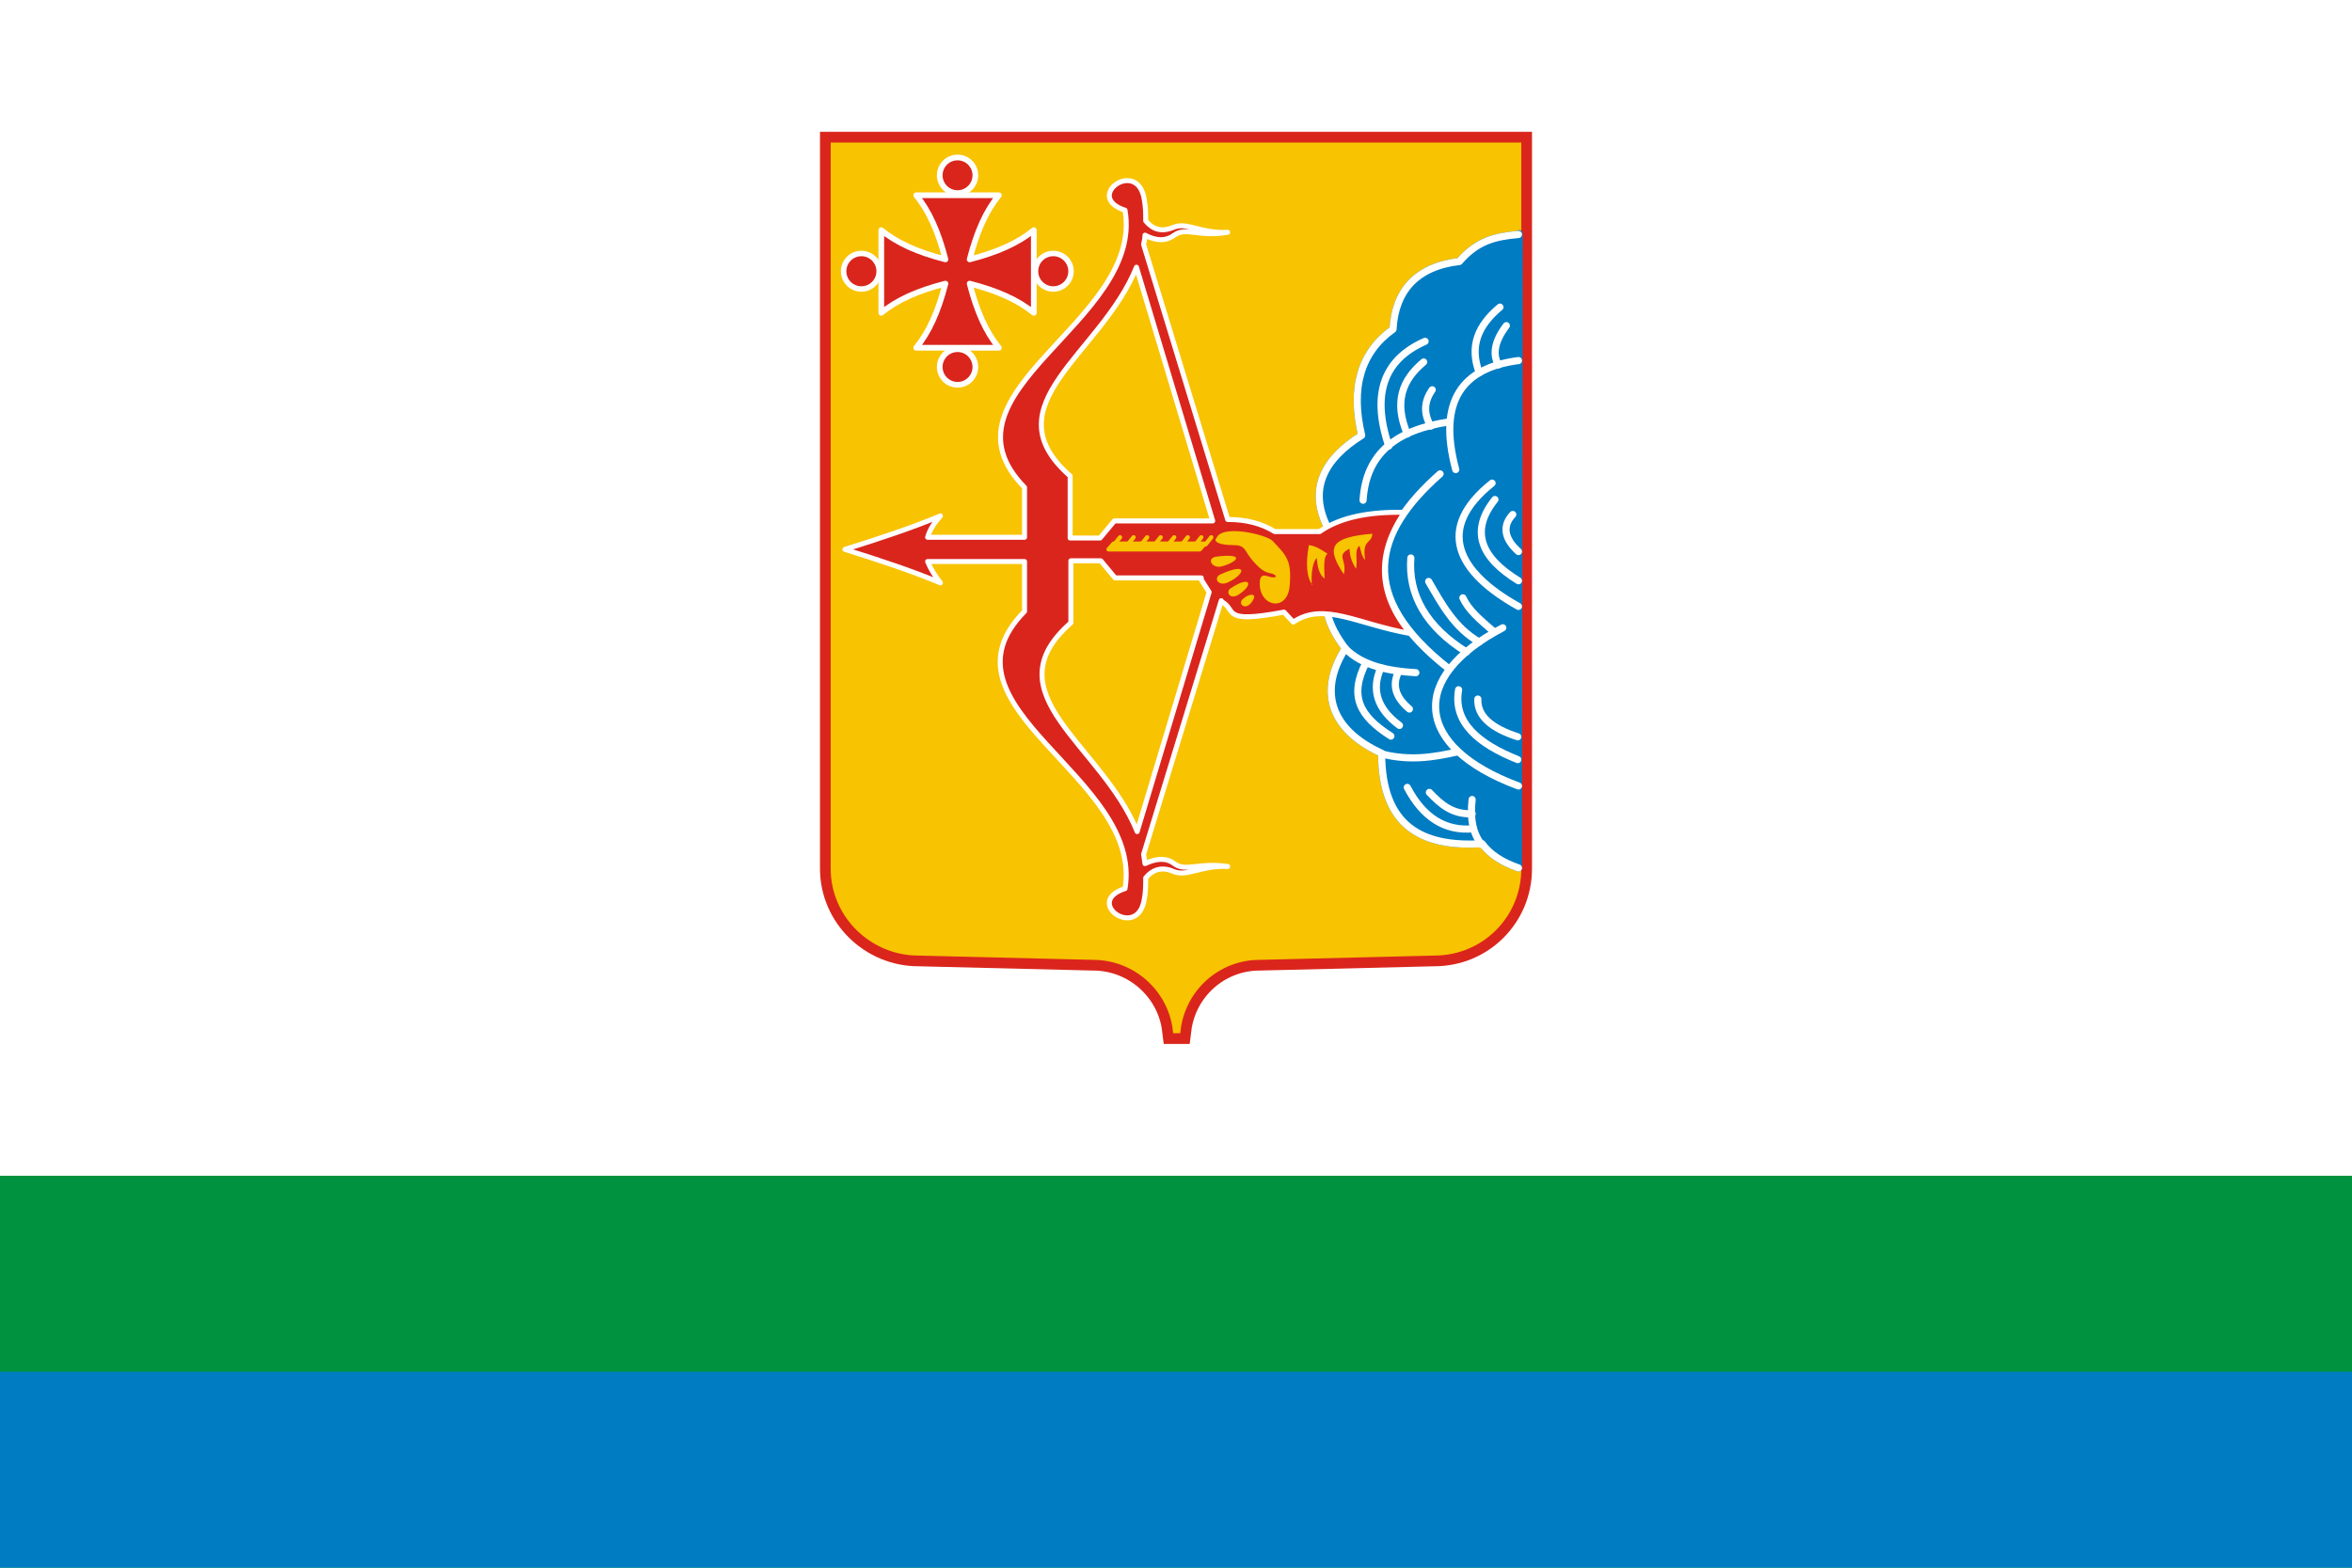
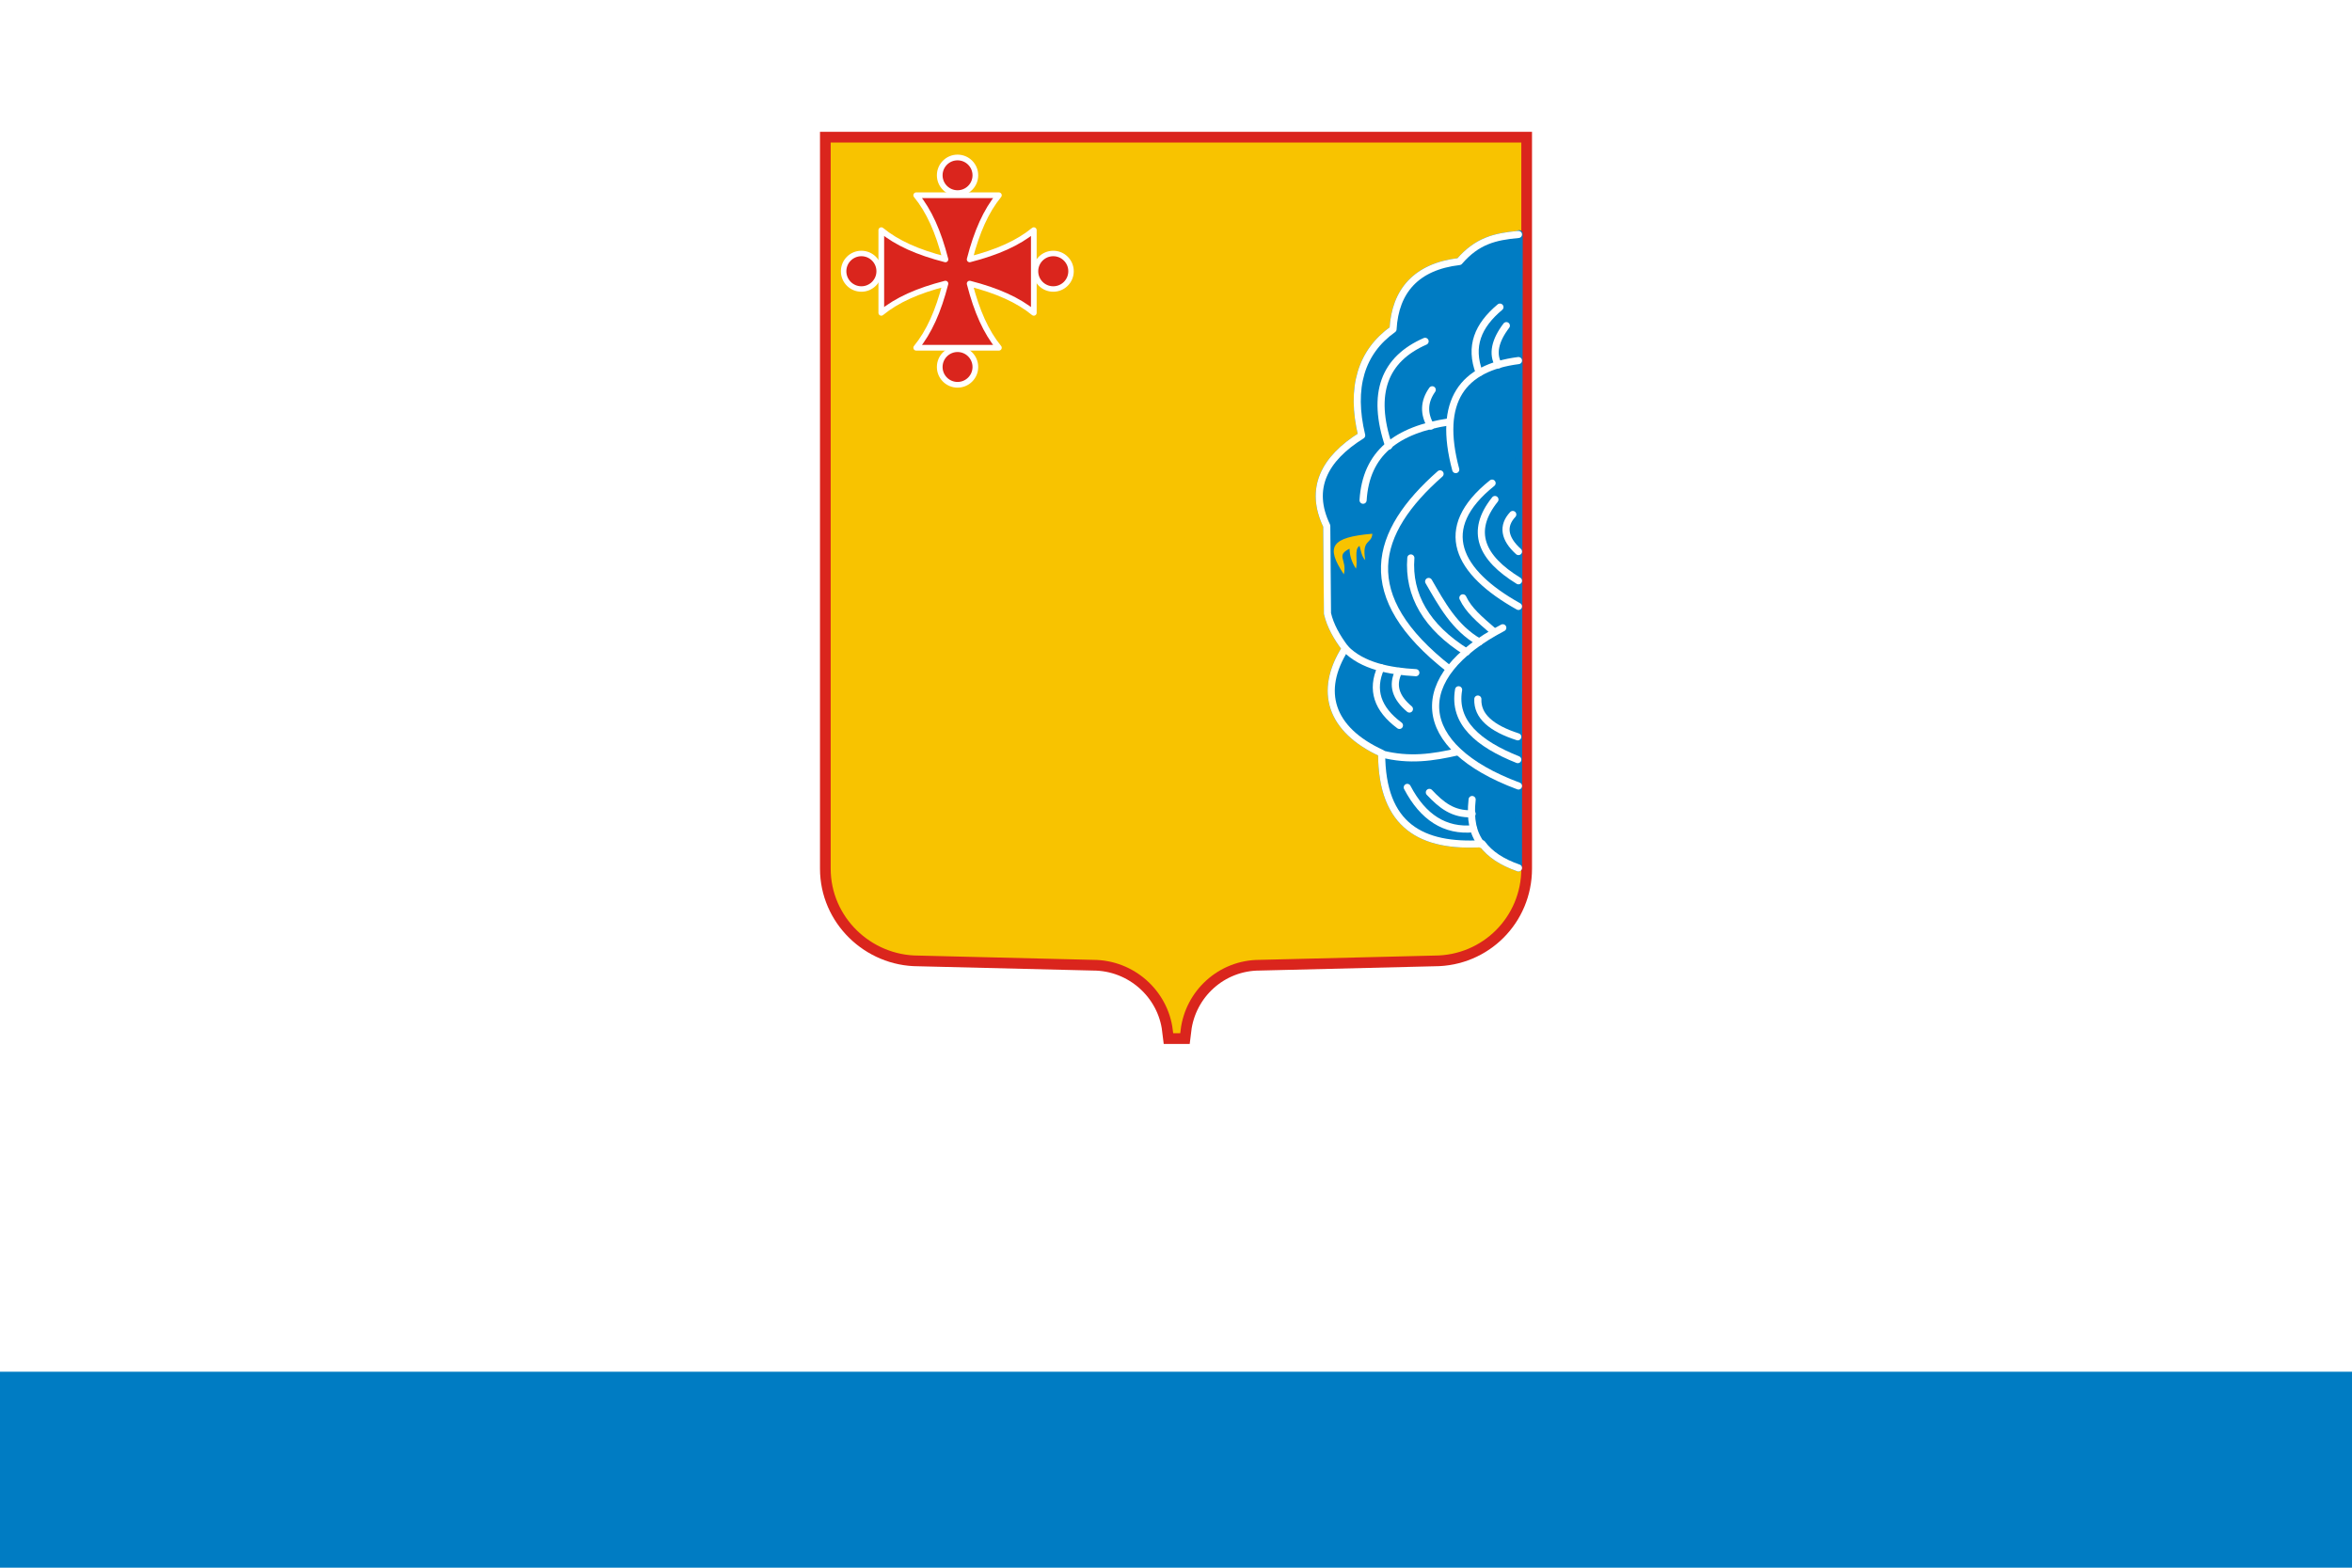
<svg xmlns="http://www.w3.org/2000/svg" xmlns:ns1="http://www.inkscape.org/namespaces/inkscape" xmlns:ns2="http://sodipodi.sourceforge.net/DTD/sodipodi-0.dtd" width="600" height="400" viewBox="0 0 600 400" style="image-rendering:optimizeQuality;shape-rendering:geometricPrecision;text-rendering:geometricPrecision" id="svg2" version="1.1" ns1:version="0.91 r13725" ns2:docname="Flag_of_Kirov_Oblast.svg">
  <ns2:namedview pagecolor="#ffffff" bordercolor="#666666" borderopacity="1" objecttolerance="10" gridtolerance="10" guidetolerance="10" ns1:pageopacity="0" ns1:pageshadow="2" ns1:window-width="1600" ns1:window-height="837" id="namedview102" showgrid="false" fit-margin-top="0" fit-margin-left="0" fit-margin-right="0" fit-margin-bottom="0" ns1:zoom="1.0727273" ns1:cx="369.79981" ns1:cy="160.56941" ns1:window-x="-8" ns1:window-y="-8" ns1:window-maximized="1" ns1:current-layer="svg2" />
  <defs id="defs4">
    <style type="text/css" id="style6">  
    .str6 {stroke:#F8C300;stroke-width:0.6;stroke-linecap:round;stroke-linejoin:round}
    .str5 {stroke:white;stroke-width:0.7;stroke-linejoin:round}
    .str4 {stroke:white;stroke-width:0.8;stroke-linecap:round;stroke-linejoin:round}
    .str2 {stroke:#007CC3;stroke-linecap:round;stroke-linejoin:round}
    .str1 {stroke:#F8C300;stroke-linecap:round}
    .str3 {stroke:white;stroke-linecap:round;stroke-linejoin:round}
    .str0 {stroke:#DA251D;stroke-width:4;stroke-linecap:round}
    .fil5 {fill:none}
    .fil3 {fill:#007CC3}
    .fil2 {fill:#00923F}
    .fil1 {fill:#0093DD}
    .fil6 {fill:#DA251D}
    .fil4 {fill:#F8C300}
    .fil0 {fill:white}
   </style>
  </defs>
  <rect style="fill:#ffffff" y="0" x="0" class="fil0" width="600" height="400" id="rect8" />
-   <rect style="fill:#00923f" x="0" class="fil2" y="300" width="600" height="100" id="rect12" />
  <rect style="fill:#007cc3" x="0" class="fil3" y="350" width="600" height="50" id="rect14" />
  <path style="fill:#0093dd;stroke:#da251d;stroke-width:7.273;stroke-linecap:round" ns1:connector-curvature="0" class="fil1 str0" d="m 300.273,262.727 c 1.273,-10.545 10.182,-18.727 21.091,-18.727 l 44.545,-1.091 c 11.818,0 21.273,-9.455 21.273,-21.273 l 0,-184.364 -174.364,0 0,184.364 c 0,11.818 9.818,21.273 21.455,21.273 l 44.545,1.091 c 10.909,0 20,8.182 21.273,18.727 l 0.182,0 z" id="path10" />
  <path style="fill:#f8c300;stroke:#f8c300;stroke-width:1.818;stroke-linecap:round" ns1:connector-curvature="0" class="fil4 str1" d="m 300.273,262.727 c 1.273,-10.545 10.182,-18.727 21.091,-18.727 l 44.545,-1.091 c 11.818,0 21.273,-9.455 21.273,-21.273 l 0,-184.364 -174.364,0 0,184.364 c 0,11.818 9.818,21.273 21.455,21.273 l 44.545,1.091 c 10.909,0 20,8.182 21.273,18.727 l 0.182,0 z" id="path16" />
  <path style="fill:#007cc3;stroke:#007cc3;stroke-width:1.818;stroke-linecap:round;stroke-linejoin:round" ns1:connector-curvature="0" class="fil3 str2" d="m 387.364,59.818 c -6,0.545 -10.545,1.636 -15.091,6.909 -10.909,1.273 -16.364,7.455 -16.909,17.273 -8.182,5.818 -10.909,14.909 -8,27.091 -9.636,6 -13.455,13.636 -8.909,23.091 l 0.182,22.364 c 0.727,3.091 2.364,6 4.545,8.909 -6.909,10.909 -3.818,20.727 9.273,26.727 0,18.727 10.364,24 25.636,23.091 2,2.727 5.091,4.727 9.273,6.182 l 0.182,-161.818 z" id="path18" />
  <path style="fill:none;stroke:#ffffff;stroke-width:1.818;stroke-linecap:round;stroke-linejoin:round" ns1:connector-curvature="0" class="fil5 str3" d="m 387.364,59.818 c -6,0.545 -10.545,1.636 -15.091,6.909 -10.909,1.273 -16.364,7.455 -16.909,17.273 -8.182,5.818 -10.909,14.909 -8,27.091 -9.636,6 -13.455,13.636 -8.909,23.091 l 0.182,22.364 c 0.727,3.091 2.364,6 4.545,8.909 -6.909,10.909 -3.818,20.727 9.273,26.727 0,18.727 10.364,24 25.636,23.091 2,2.727 5.091,4.727 9.273,6.182" id="path20" />
  <path style="fill:#da251d;stroke:#ffffff;stroke-width:1.455;stroke-linecap:round;stroke-linejoin:round" ns1:connector-curvature="0" class="fil6 str4" d="m 241.182,72.364 c -7.091,1.818 -12.364,4.182 -16.364,7.455 l 0,-21.091 c 4,3.273 9.273,5.636 16.364,7.455 -1.818,-7.091 -4.182,-12.364 -7.455,-16.364 l 21.091,0 c -3.273,4 -5.636,9.273 -7.455,16.364 7.091,-1.818 12.364,-4.182 16.364,-7.455 l 0,21.091 c -4,-3.273 -9.273,-5.636 -16.364,-7.455 1.818,7.091 4.182,12.364 7.455,16.364 l -21.091,0 c 3.273,-4 5.636,-9.273 7.455,-16.364 z" id="path22" />
  <circle style="fill:#da251d;stroke:#ffffff;stroke-width:1.455;stroke-linecap:round;stroke-linejoin:round" class="fil6 str4" cx="244.273" cy="44.727" r="4.545" id="circle24" />
  <ellipse style="fill:#da251d;stroke:#ffffff;stroke-width:1.395;stroke-linecap:round;stroke-linejoin:round" cy="219.742" cx="-69.208" class="fil6 str4" transform="matrix(0,-1,1,0,0,0)" id="circle26" rx="4.533" ry="4.533" />
  <ellipse style="fill:#da251d;stroke:#ffffff;stroke-width:1.395;stroke-linecap:round;stroke-linejoin:round" cy="-268.689" cx="69.208" class="fil6 str4" transform="matrix(0,1,-1,0,0,0)" id="circle28" rx="4.533" ry="4.533" />
  <circle style="fill:#da251d;stroke:#ffffff;stroke-width:1.455;stroke-linecap:round;stroke-linejoin:round" class="fil6 str4" cx="244.273" cy="93.636" r="4.545" id="circle30" />
  <path style="fill:none;stroke:#ffffff;stroke-width:1.818;stroke-linecap:round;stroke-linejoin:round" ns1:connector-curvature="0" class="fil5 str3" d="m 387.364,92 c -14.182,1.818 -20.727,10.182 -16,27.818" id="path32" />
  <path style="fill:none;stroke:#ffffff;stroke-width:1.818;stroke-linecap:round;stroke-linejoin:round" ns1:connector-curvature="0" class="fil5 str3" d="m 369.727,107.636 c -13.455,2 -21.273,8 -22,20" id="path34" />
  <path style="fill:none;stroke:#ffffff;stroke-width:1.818;stroke-linecap:round;stroke-linejoin:round" ns1:connector-curvature="0" class="fil5 str3" d="m 382.273,93.091 c -1.636,-2.727 -0.909,-6.182 2,-10" id="path36" />
  <path style="fill:none;stroke:#ffffff;stroke-width:1.818;stroke-linecap:round;stroke-linejoin:round" ns1:connector-curvature="0" class="fil5 str3" d="M 382.636,78.364 C 377,83.091 374.818,88.364 377.364,95.091" id="path38" />
  <path style="fill:none;stroke:#ffffff;stroke-width:1.818;stroke-linecap:round;stroke-linejoin:round" ns1:connector-curvature="0" class="fil5 str3" d="M 365.364,99.455 C 363.182,102.545 363.182,105.636 365,108.727" id="path40" />
-   <path style="fill:none;stroke:#ffffff;stroke-width:1.818;stroke-linecap:round;stroke-linejoin:round" ns1:connector-curvature="0" class="fil5 str3" d="M 363.182,92.364 C 357.727,96.909 355.545,102.545 359,110.727" id="path42" />
  <path style="fill:none;stroke:#ffffff;stroke-width:1.818;stroke-linecap:round;stroke-linejoin:round" ns1:connector-curvature="0" class="fil5 str3" d="m 363.545,87.091 c -10.364,4.545 -13.818,13.273 -9.273,26.727" id="path44" />
  <path style="fill:none;stroke:#ffffff;stroke-width:1.818;stroke-linecap:round;stroke-linejoin:round" ns1:connector-curvature="0" class="fil5 str3" d="m 387.364,140.727 c -3.636,-3.273 -4.182,-6.545 -1.455,-9.455" id="path46" />
  <path style="fill:none;stroke:#ffffff;stroke-width:1.818;stroke-linecap:round;stroke-linejoin:round" ns1:connector-curvature="0" class="fil5 str3" d="m 387.364,148.182 c -9.455,-5.818 -12.545,-12.545 -6,-20.727" id="path48" />
  <path style="fill:none;stroke:#ffffff;stroke-width:1.818;stroke-linecap:round;stroke-linejoin:round" ns1:connector-curvature="0" class="fil5 str3" d="m 387.364,154.727 c -15.636,-8.727 -21.273,-19.818 -6.727,-31.455" id="path50" />
  <path style="fill:none;stroke:#ffffff;stroke-width:1.818;stroke-linecap:round;stroke-linejoin:round" ns1:connector-curvature="0" class="fil5 str3" d="m 387.364,200.545 c -26.909,-10 -28,-27.818 -4,-40.364" id="path52" />
  <path style="fill:none;stroke:#ffffff;stroke-width:1.818;stroke-linecap:round;stroke-linejoin:round" ns1:connector-curvature="0" class="fil5 str3" d="m 367.364,120.909 c -16.909,14.909 -21.636,31.091 2.364,49.818" id="path54" />
  <path style="fill:none;stroke:#ffffff;stroke-width:1.818;stroke-linecap:round;stroke-linejoin:round" ns1:connector-curvature="0" class="fil5 str3" d="m 374.091,166.364 c -10.182,-6.364 -14.909,-14.545 -14.182,-24" id="path56" />
  <path style="fill:none;stroke:#ffffff;stroke-width:1.818;stroke-linecap:round;stroke-linejoin:round" ns1:connector-curvature="0" class="fil5 str3" d="M 377.364,163.818 C 371,160.182 367.727,154 364.455,148.364" id="path58" />
  <path style="fill:none;stroke:#ffffff;stroke-width:1.818;stroke-linecap:round;stroke-linejoin:round" ns1:connector-curvature="0" class="fil5 str3" d="m 373.182,152.545 c 1.455,3.091 4,5.273 8,8.727" id="path60" />
  <path style="fill:none;stroke:#ffffff;stroke-width:1.818;stroke-linecap:round;stroke-linejoin:round" ns1:connector-curvature="0" class="fil5 str3" d="m 372.091,176 c -1.455,8.364 5.091,13.818 15.091,17.818" id="path62" />
  <path style="fill:none;stroke:#ffffff;stroke-width:1.818;stroke-linecap:round;stroke-linejoin:round" ns1:connector-curvature="0" class="fil5 str3" d="m 377,178.364 c -0.182,4.364 3.455,7.455 10.182,9.636" id="path64" />
  <path style="fill:none;stroke:#ffffff;stroke-width:1.818;stroke-linecap:round;stroke-linejoin:round" ns1:connector-curvature="0" class="fil5 str3" d="m 361.182,171.636 c -6.545,-0.364 -13.636,-1.636 -18,-6.182" id="path66" />
  <path style="fill:none;stroke:#ffffff;stroke-width:1.818;stroke-linecap:round;stroke-linejoin:round" ns1:connector-curvature="0" class="fil5 str3" d="m 359.545,180.909 c -3.455,-2.909 -4.545,-6 -2.727,-9.636" id="path68" />
  <path style="fill:none;stroke:#ffffff;stroke-width:1.818;stroke-linecap:round;stroke-linejoin:round" ns1:connector-curvature="0" class="fil5 str3" d="m 352.273,170.364 c -2.545,5.636 -0.909,10.545 4.727,14.727" id="path70" />
-   <path style="fill:none;stroke:#ffffff;stroke-width:1.818;stroke-linecap:round;stroke-linejoin:round" ns1:connector-curvature="0" class="fil5 str3" d="m 354.818,187.818 c -8,-5.091 -10.727,-10.182 -6.364,-18.727" id="path72" />
  <path style="fill:none;stroke:#ffffff;stroke-width:1.818;stroke-linecap:round;stroke-linejoin:round" ns1:connector-curvature="0" class="fil5 str3" d="m 352.455,192.364 c 7.091,1.818 13.091,0.909 19.455,-0.545" id="path74" />
  <path style="fill:none;stroke:#ffffff;stroke-width:1.818;stroke-linecap:round;stroke-linejoin:round" ns1:connector-curvature="0" class="fil5 str3" d="m 375.545,204 c -0.545,5.091 0.182,8.545 2.364,11.455" id="path76" />
  <path style="fill:none;stroke:#ffffff;stroke-width:1.818;stroke-linecap:round;stroke-linejoin:round" ns1:connector-curvature="0" class="fil5 str3" d="m 364.636,202.182 c 3.091,3.273 6,5.636 10.909,5.455" id="path78" />
  <path style="fill:none;stroke:#ffffff;stroke-width:1.818;stroke-linecap:round;stroke-linejoin:round" ns1:connector-curvature="0" class="fil5 str3" d="m 359,200.909 c 4,7.636 9.636,11.273 16.909,10.545" id="path80" />
-   <path style="fill:#da251d;stroke:#ffffff;stroke-width:1.273;stroke-linejoin:round" ns1:connector-curvature="0" class="fil6 str5" d="m 309.364,132.909 -25.091,0 -3.636,4.364 -7.636,0 0,-15.818 c -20.727,-18.182 8,-31.091 16.909,-53.273 l 19.455,64.727 z m -3.091,14.727 2.182,3.455 -18.364,61.091 c -8.909,-22.182 -37.636,-35.091 -16.909,-53.273 l 0,-15.818 7.636,0 3.636,4.364 22,0 z m 5.273,5.818 c 4.182,2.182 -0.364,5.818 16,2.727 l 2.364,2.545 c 7.818,-5.273 16.364,0.545 29.818,2.909 -8,-9.636 -8.909,-20 -1.455,-30.909 -8.545,-0.182 -16.182,1.091 -21.636,4.909 l -11.455,0 c -3.273,-2 -7.091,-3.091 -12,-3.091 L 291.727,62.364 c 0.182,-0.727 0.364,-1.636 0.364,-2.364 2.727,1.455 5.273,1.636 7.455,0 3.091,-2.182 6.182,0.545 13.636,-0.727 -6.909,0.364 -10.364,-2.727 -13.818,-1.273 -3.091,1.273 -5.273,0.545 -7.091,-1.636 0,-1.818 0,-3.455 -0.364,-5.455 -1.636,-10.727 -15.636,-0.727 -4.909,2.727 4.909,28.545 -49.636,46.182 -25.636,70.727 l 0,12.727 -24.727,0 c 0.545,-2 1.818,-3.818 3.273,-5.455 -6.909,2.909 -15.091,5.636 -24.364,8.545 9.273,2.909 17.455,5.636 24.364,8.545 -1.455,-1.818 -2.545,-3.636 -3.273,-5.455 l 24.727,0 0,12.727 c -24.182,24.545 30.364,42.182 25.636,70.727 -10.727,3.455 3.273,13.273 4.909,2.727 0.364,-1.818 0.364,-3.636 0.364,-5.455 1.818,-2.182 4.182,-2.909 7.091,-1.636 3.455,1.455 7.091,-1.636 13.818,-1.273 -7.455,-1.091 -10.727,1.455 -13.636,-0.727 -2.182,-1.636 -4.727,-1.273 -7.455,0 -0.182,-0.909 -0.182,-1.636 -0.364,-2.364 l 19.818,-64.727 z" id="path82" />
  <path style="fill:#f8c300" ns1:connector-curvature="0" class="fil4" d="m 310.091,137.455 c -0.364,1.455 3.091,1.636 4.545,1.636 2.909,0 2.727,1.091 4.364,3.273 4.182,5.273 5.273,3.091 6.545,4.727 -1.273,1.091 -4.182,-2.182 -4.182,1.818 0,6 7.091,7.273 7.636,0.545 0.545,-6.364 -0.727,-7.636 -4.364,-11.455 -1.636,-1.636 -13.273,-4.364 -14.364,-0.545 z" id="path84" />
  <path style="fill:#f8c300" ns1:connector-curvature="0" class="fil4" d="m 310.455,142 c -2.909,0.364 -1.273,3.091 1.091,2.545 3.636,-0.909 6.727,-3.455 -1.091,-2.545 z" id="path86" />
  <path style="fill:#f8c300" ns1:connector-curvature="0" class="fil4" d="m 311.364,146.545 c -2,0.909 -0.545,3.273 2,2 4.182,-2 5.273,-5.273 -2,-2 z" id="path88" />
  <path style="fill:#f8c300" ns1:connector-curvature="0" class="fil4" d="m 314.091,150 c -1.636,0.909 -0.364,3.273 2,1.636 3.636,-2.364 3.091,-4.909 -2,-1.636 z" id="path90" />
  <path style="fill:#f8c300" ns1:connector-curvature="0" class="fil4" d="m 317.182,152.727 c -1.636,1.273 0.364,3.091 2,1.091 2,-2.545 -0.364,-2.545 -2,-1.091 z" id="path92" />
  <path style="fill:#f8c300" ns1:connector-curvature="0" class="fil4" d="m 348.273,142.909 c -0.909,-5.455 1.636,-4 1.818,-6.727 -10.545,0.909 -12,3.273 -7.273,10.364 0.909,-3.818 -2.182,-4.727 1.455,-6.545 0,1.636 0.545,3.455 1.636,5.091 0.545,-2 -0.545,-4.909 0.909,-5.818 0.364,1.273 0.545,2.727 1.455,3.636 z" id="path94" />
-   <path style="fill:#f8c300" ns1:connector-curvature="0" class="fil4" d="m 334.636,149.273 c -0.182,-2.909 0.182,-5.818 1.273,-6.909 0.182,2.182 0.545,4.182 2,5.273 -0.182,-3.636 -0.182,-5.636 0.727,-6.364 -2.182,-1.455 -3.273,-2 -4.727,-2.182 -0.909,4.727 -0.545,8.364 0.909,10.182 z" id="path96" />
  <polygon style="fill:#f8c300;stroke:#f8c300;stroke-width:0.6;stroke-linecap:round;stroke-linejoin:round" class="fil4 str6" points="164.7,76.3 164,77.1 176.8,77.1 177.5,76.3 " id="polygon98" transform="matrix(1.818,0,0,1.818,-15.364,5.2587891e-6)" />
-   <path style="fill:none;stroke:#f8c300;stroke-width:1.091;stroke-linecap:round;stroke-linejoin:round" ns1:connector-curvature="0" class="fil5 str6" d="m 309,137.091 -1.455,1.818 m -21.818,-1.818 -1.455,1.818 m 4.909,-1.818 -1.455,1.818 m 4.909,-1.818 -1.455,1.818 m 4.909,-1.818 -1.455,1.818 m 4.909,-1.818 -1.455,1.818 M 303,137.091 l -1.455,1.818 m 4.909,-1.818 L 305,138.909" id="path100" />
+   <path style="fill:none;stroke:#f8c300;stroke-width:1.091;stroke-linecap:round;stroke-linejoin:round" ns1:connector-curvature="0" class="fil5 str6" d="m 309,137.091 -1.455,1.818 m -21.818,-1.818 -1.455,1.818 m 4.909,-1.818 -1.455,1.818 m 4.909,-1.818 -1.455,1.818 m 4.909,-1.818 -1.455,1.818 m 4.909,-1.818 -1.455,1.818 M 303,137.091 l -1.455,1.818 L 305,138.909" id="path100" />
</svg>